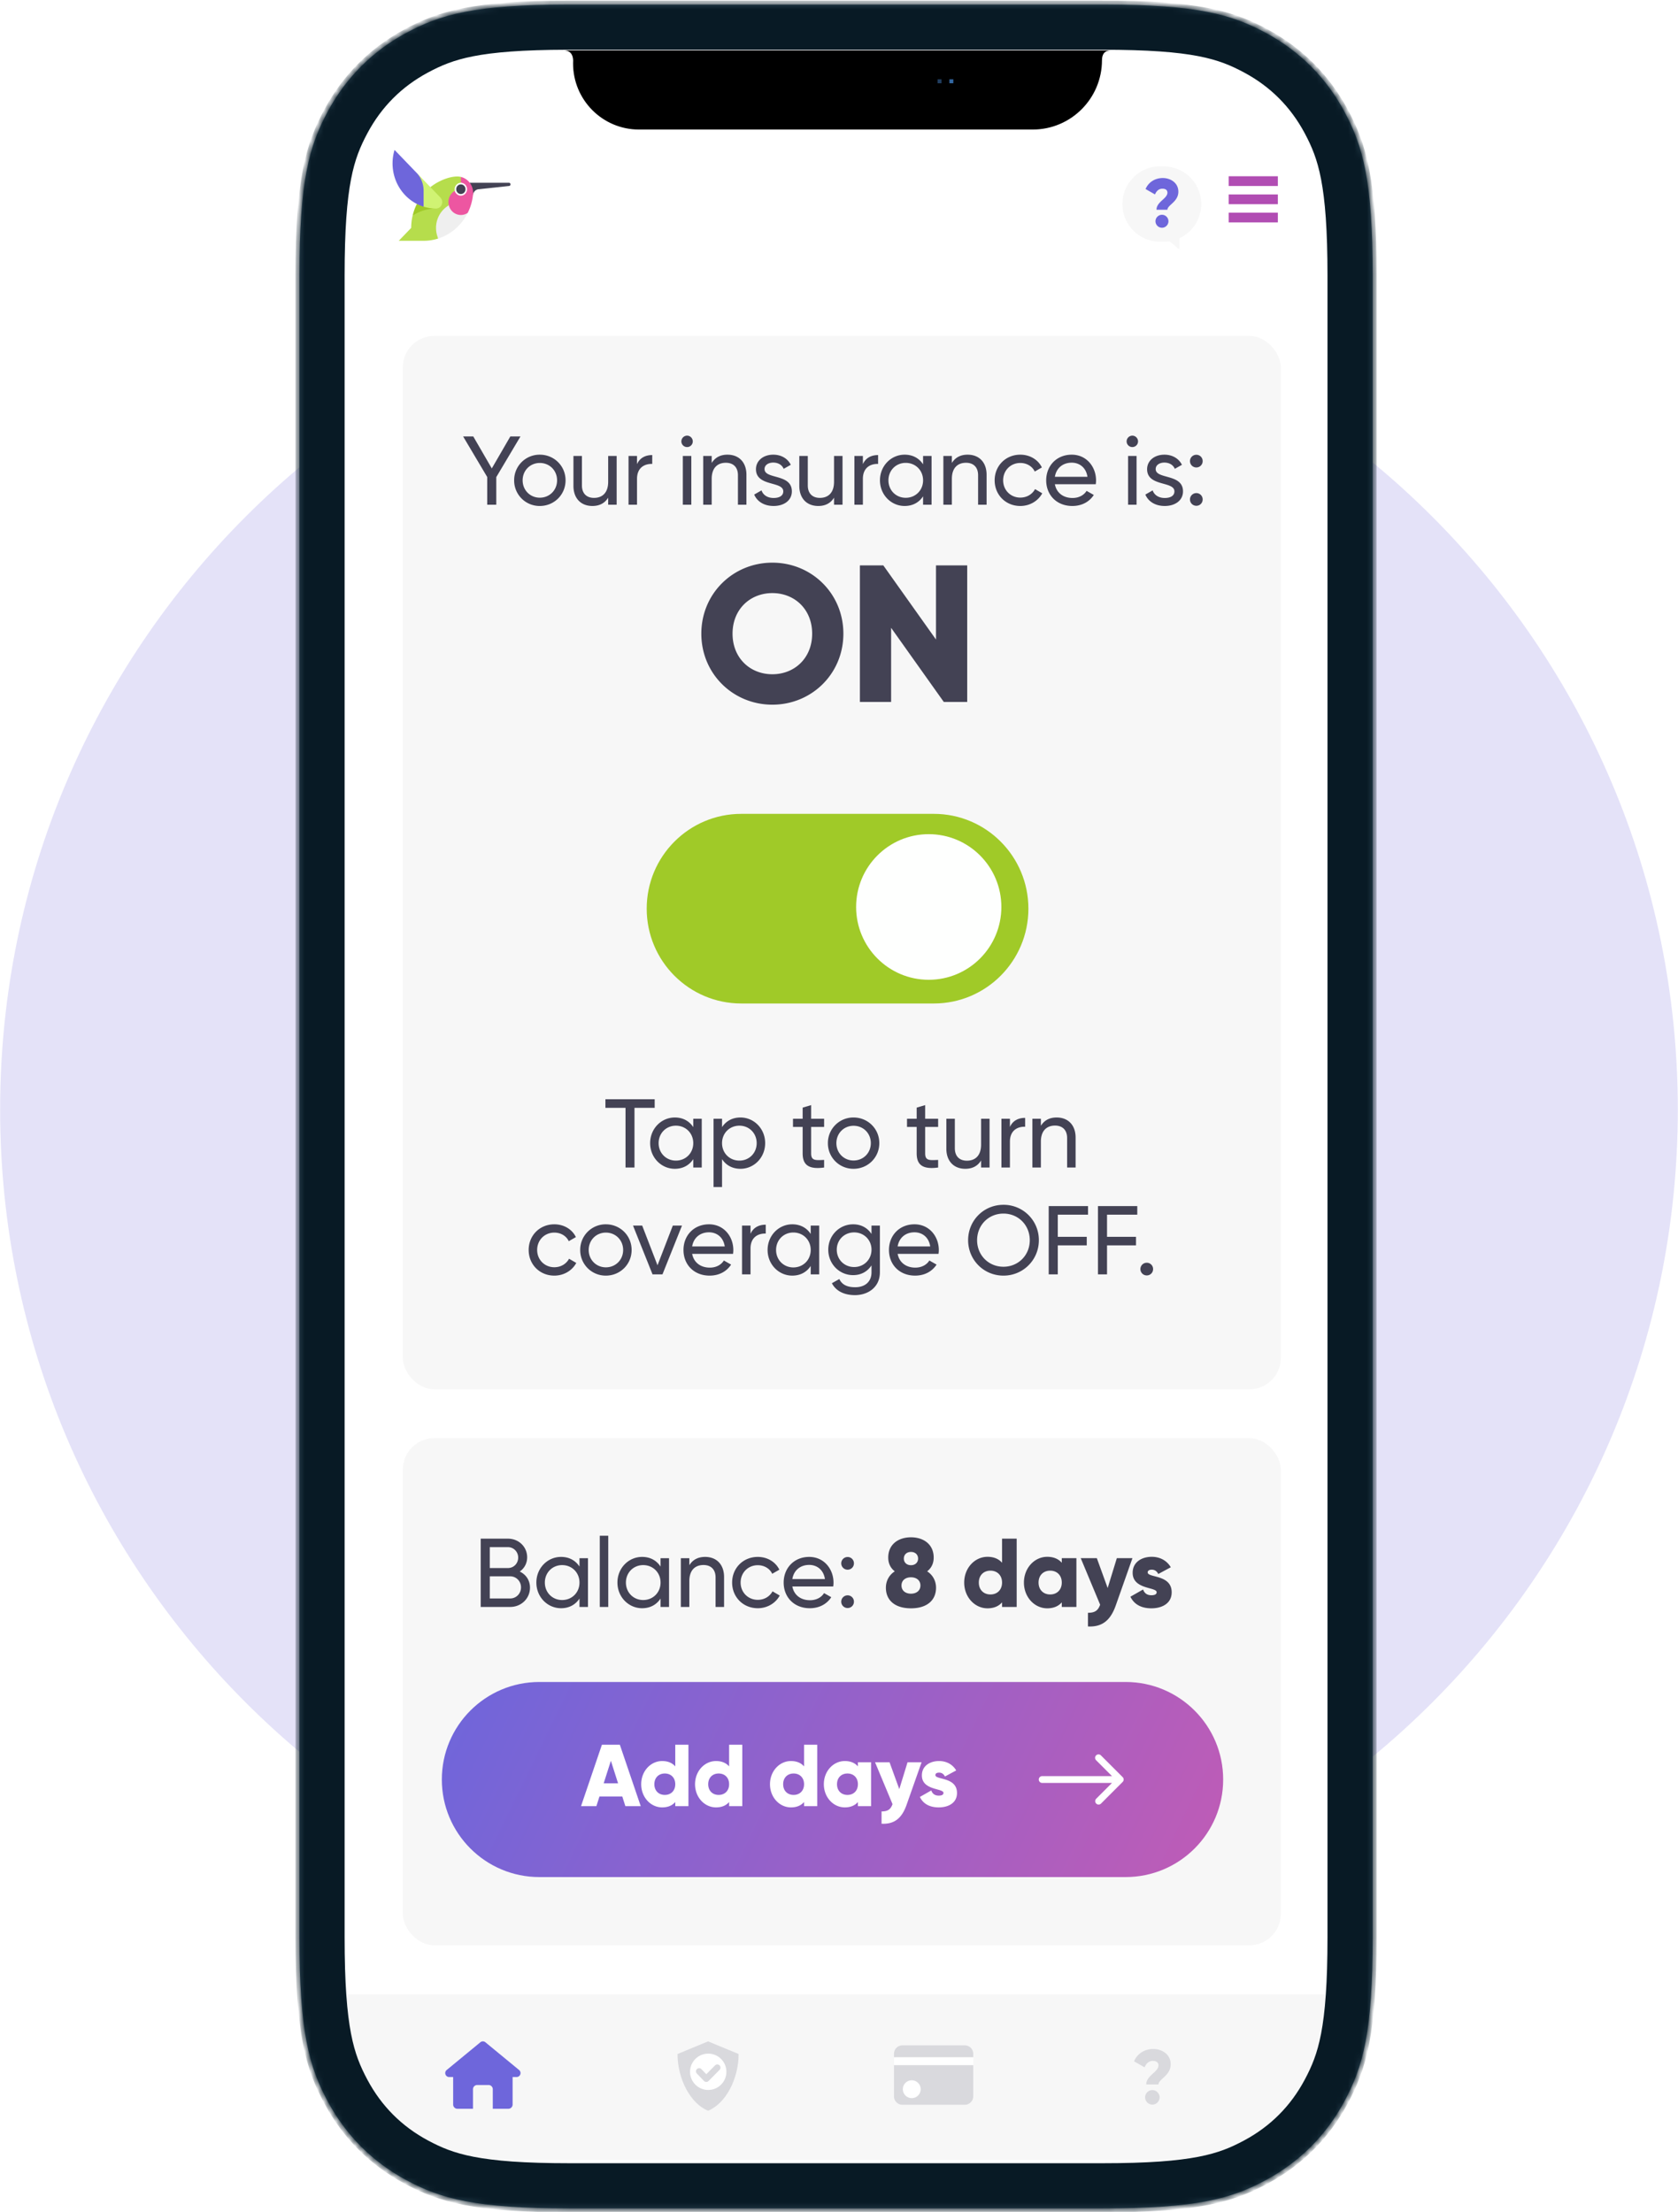
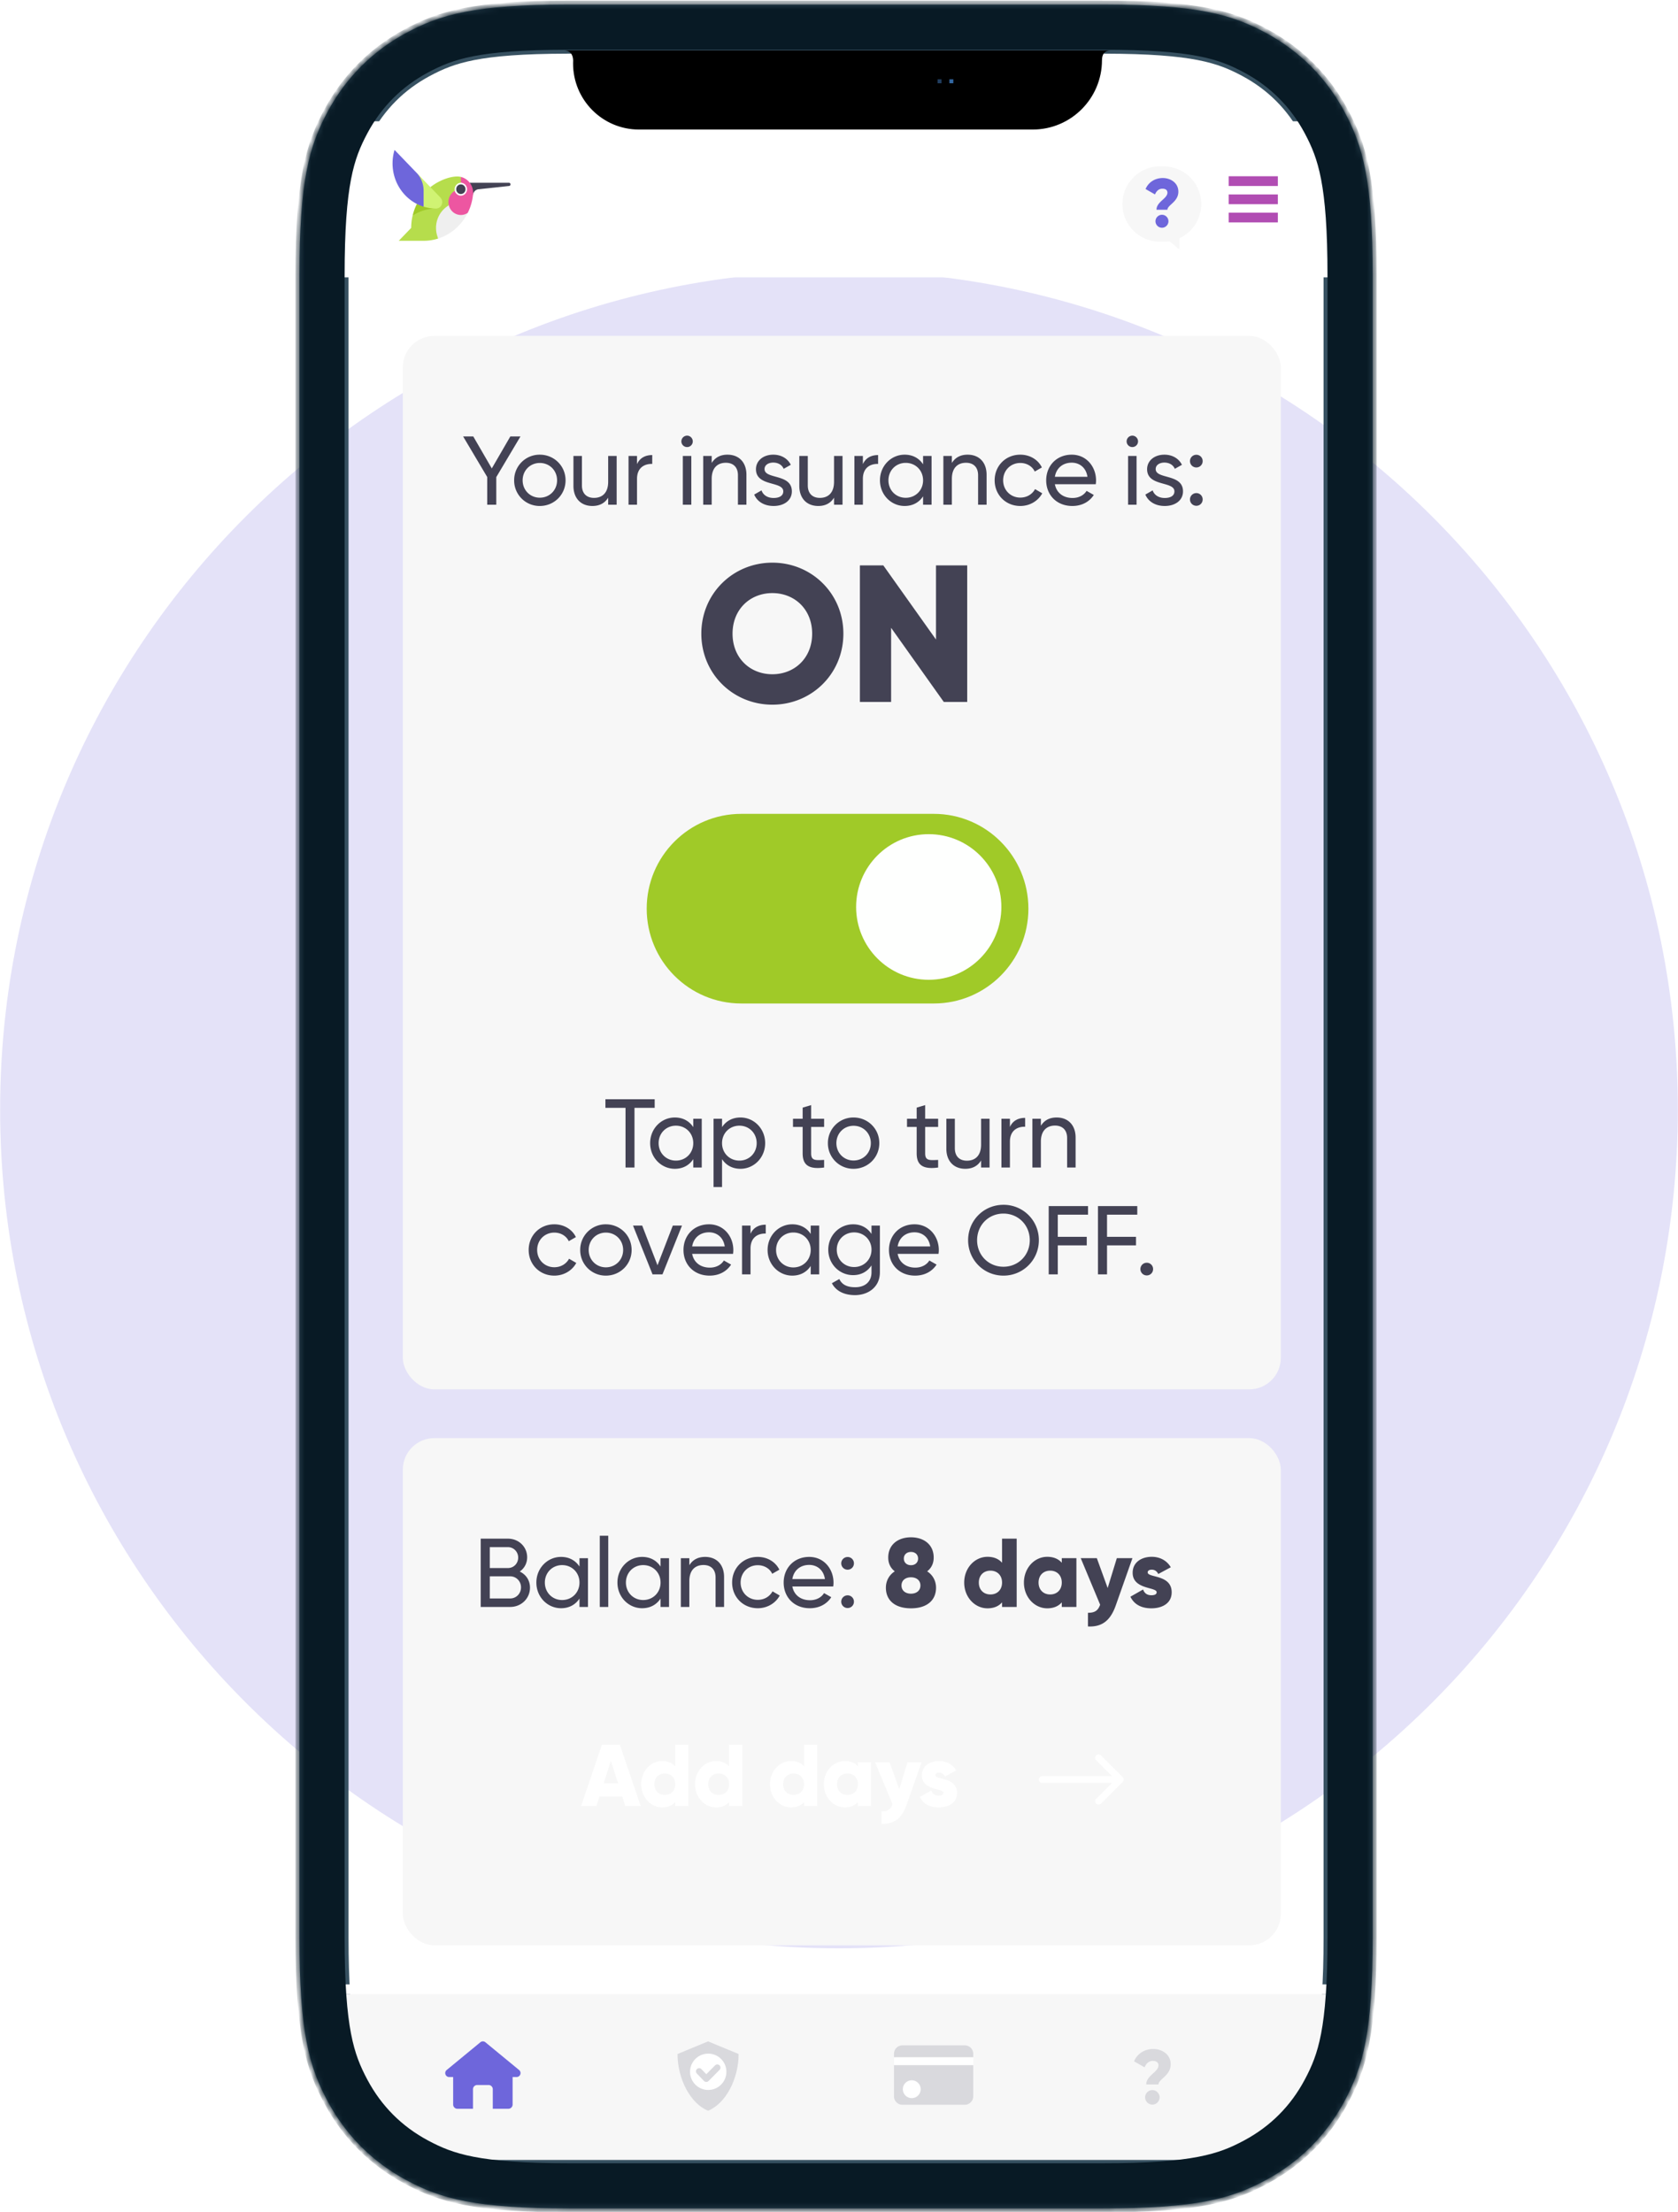
<svg xmlns="http://www.w3.org/2000/svg" width="267" height="352" fill="none">
  <path d="M133.495 310.049c73.716 0 133.474-59.759 133.474-133.475S207.211 43.1 133.495 43.1C59.779 43.1.02 102.858.02 176.574c0 73.716 59.759 133.475 133.475 133.475z" fill="#E4E2F8" />
  <path d="M90.221 4.633h85.615c14.366.03 19.044 1.528 23.686 4.017 4.742 2.543 8.441 6.251 10.979 11.008 2.509 4.706 4.01 9.448 4.01 24.208V308.3c0 14.76-1.501 19.502-4.01 24.207-2.538 4.758-6.237 8.466-10.979 11.009-4.688 2.514-9.412 4.017-24.13 4.017H90.669c-14.718 0-19.442-1.503-24.13-4.017-4.742-2.543-8.441-6.251-10.979-11.009-2.51-4.705-4.01-9.447-4.01-24.207V43.866c0-14.76 1.5-19.502 4.01-24.207C58.098 14.9 61.797 11.193 66.54 8.65c4.64-2.489 9.317-3.987 23.678-4.017h.004z" stroke="#375161" stroke-width="7.815" />
  <mask id="a" style="mask-type:alpha" maskUnits="userSpaceOnUse" x="47" y="0" width="172" height="352">
    <path fill-rule="evenodd" clip-rule="evenodd" d="M175.709.585c14.92 0 20.335 1.546 25.79 4.472 5.432 2.912 9.695 7.187 12.6 12.633 2.918 5.47 4.46 10.9 4.46 25.859v265.069c0 14.96-1.542 20.389-4.46 25.859-2.905 5.446-7.168 9.72-12.6 12.633-5.455 2.926-10.87 4.472-25.79 4.472H90.354c-14.92 0-20.334-1.546-25.79-4.472-5.432-2.913-9.694-7.187-12.6-12.633-2.917-5.47-4.46-10.899-4.46-25.859V43.548c0-14.959 1.543-20.388 4.46-25.858 2.906-5.446 7.168-9.72 12.6-12.633C70.02 2.13 75.434.585 90.354.585h85.355z" fill="#fff" />
  </mask>
  <g mask="url(#a)">
-     <path d="M194.724 6.405H71.337c-9.207 0-16.671 7.464-16.671 16.671v305.287c0 9.207 7.464 16.671 16.671 16.671h123.387c9.207 0 16.671-7.464 16.671-16.671V23.076c0-9.207-7.464-16.671-16.671-16.671z" fill="#fff" />
    <rect x="64.096" y="53.453" width="139.705" height="167.646" rx="5.017" fill="#F7F7F7" />
    <rect x="64.096" y="228.86" width="139.705" height="80.719" rx="5.017" fill="#F7F7F7" />
-     <path d="M70.304 283.19c0-8.573 6.95-15.523 15.523-15.523h93.278c8.573 0 15.523 6.95 15.523 15.523s-6.95 15.523-15.523 15.523H85.827c-8.573 0-15.523-6.95-15.523-15.523z" fill="url(#paint0_linear_7289_74490)" />
    <path d="M165.832 282.647a.543.543 0 1 0 0 1.086v-1.086zm12.803.927a.543.543 0 0 0 0-.768l-3.458-3.458a.543.543 0 1 0-.768.769l3.073 3.073-3.073 3.073a.544.544 0 0 0 .768.769l3.458-3.458zm-12.803.159h12.419v-1.086h-12.419v1.086zM99.507 287.429l-.49-1.537h-3.632l-.489 1.537h-2.444l3.325-9.78h2.85l3.325 9.78h-2.445zm-3.451-3.633h2.291l-1.145-3.59-1.146 3.59zm11.39-6.147h2.096v9.78h-2.096v-.657c-.461.531-1.145.852-2.081.852-1.83 0-3.339-1.606-3.339-3.688s1.509-3.688 3.339-3.688c.936 0 1.62.321 2.081.852v-3.451zm-1.662 7.991c.964 0 1.662-.656 1.662-1.704s-.698-1.704-1.662-1.704-1.663.656-1.663 1.704.699 1.704 1.663 1.704zm10.231-7.991h2.095v9.78h-2.095v-.657c-.461.531-1.146.852-2.082.852-1.83 0-3.339-1.606-3.339-3.688s1.509-3.688 3.339-3.688c.936 0 1.621.321 2.082.852v-3.451zm-1.663 7.991c.964 0 1.663-.656 1.663-1.704s-.699-1.704-1.663-1.704c-.964 0-1.662.656-1.662 1.704s.698 1.704 1.662 1.704zm13.588-7.991h2.095v9.78h-2.095v-.657c-.461.531-1.146.852-2.082.852-1.83 0-3.339-1.606-3.339-3.688s1.509-3.688 3.339-3.688c.936 0 1.621.321 2.082.852v-3.451zm-1.663 7.991c.964 0 1.663-.656 1.663-1.704s-.699-1.704-1.663-1.704c-.964 0-1.662.656-1.662 1.704s.698 1.704 1.662 1.704zm10.231-5.197h2.096v6.986h-2.096v-.657c-.461.531-1.146.852-2.082.852-1.83 0-3.338-1.606-3.338-3.688s1.508-3.688 3.338-3.688c.936 0 1.621.321 2.082.852v-.657zm-1.662 5.197c.964 0 1.662-.656 1.662-1.704s-.698-1.704-1.662-1.704-1.663.656-1.663 1.704.699 1.704 1.663 1.704zm9.56-5.197h2.235l-2.389 6.776c-.782 2.221-2.026 3.102-3.981 3.004v-1.956c.978 0 1.439-.307 1.746-1.16l-2.78-6.664h2.305l1.551 4.275 1.313-4.275zm4.432 2.04c0 .796 3.437.266 3.437 2.85 0 1.607-1.397 2.291-2.906 2.291-1.397 0-2.459-.531-3.003-1.662l1.816-1.034c.181.531.572.824 1.187.824.503 0 .755-.153.755-.433 0-.768-3.437-.363-3.437-2.78 0-1.523 1.285-2.291 2.738-2.291 1.132 0 2.138.503 2.724 1.495l-1.788.964c-.196-.364-.475-.615-.936-.615-.363 0-.587.14-.587.391z" fill="#fff" />
    <path d="M82.7 250.092c.978.465 1.63 1.381 1.63 2.561 0 1.738-1.397 3.073-3.15 3.073H76.49V244.86h4.347c1.692 0 3.042 1.289 3.042 2.965 0 .978-.466 1.77-1.18 2.267zm-1.862-3.881h-2.903v3.322h2.903c.9 0 1.614-.73 1.614-1.661 0-.916-.714-1.661-1.614-1.661zm.341 8.165c.963 0 1.723-.776 1.723-1.77 0-.978-.76-1.754-1.723-1.754h-3.244v3.524h3.244zm11.027-6.411h1.35v7.761h-1.35v-1.335c-.62.947-1.614 1.537-2.933 1.537-2.158 0-3.928-1.785-3.928-4.082 0-2.298 1.77-4.083 3.928-4.083 1.319 0 2.313.59 2.933 1.537v-1.335zm-2.763 6.659c1.568 0 2.763-1.195 2.763-2.778 0-1.584-1.195-2.779-2.763-2.779-1.552 0-2.747 1.195-2.747 2.779 0 1.583 1.195 2.778 2.747 2.778zm5.993 1.102v-11.331h1.35v11.331h-1.35zm9.67-7.761h1.35v7.761h-1.35v-1.335c-.621.947-1.615 1.537-2.934 1.537-2.158 0-3.927-1.785-3.927-4.082 0-2.298 1.769-4.083 3.927-4.083 1.319 0 2.313.59 2.934 1.537v-1.335zm-2.763 6.659c1.567 0 2.763-1.195 2.763-2.778 0-1.584-1.196-2.779-2.763-2.779-1.553 0-2.748 1.195-2.748 2.779 0 1.583 1.195 2.778 2.748 2.778zm9.857-6.861c1.816 0 3.012 1.211 3.012 3.198v4.765h-1.351v-4.688c0-1.272-.729-1.986-1.925-1.986-1.241 0-2.25.729-2.25 2.561v4.113h-1.351v-7.761h1.351v1.118c.574-.916 1.428-1.32 2.514-1.32zm8.378 8.165c-2.344 0-4.083-1.785-4.083-4.082 0-2.298 1.739-4.083 4.083-4.083 1.536 0 2.84.807 3.43 2.034l-1.133.652c-.388-.823-1.257-1.366-2.297-1.366-1.553 0-2.732 1.195-2.732 2.763 0 1.552 1.179 2.747 2.732 2.747 1.055 0 1.909-.543 2.344-1.35l1.148.667c-.652 1.211-1.971 2.018-3.492 2.018zm5.499-3.461c.264 1.397 1.366 2.188 2.81 2.188 1.071 0 1.847-.496 2.235-1.133l1.149.652c-.683 1.056-1.863 1.754-3.415 1.754-2.499 0-4.16-1.754-4.16-4.082 0-2.298 1.645-4.083 4.067-4.083 2.344 0 3.865 1.925 3.865 4.098 0 .202-.016.404-.047.606h-6.504zm2.686-3.431c-1.46 0-2.469.9-2.686 2.251h5.185c-.233-1.537-1.335-2.251-2.499-2.251zm6.104.761a1.007 1.007 0 0 1-1.009-1.009c0-.559.45-1.009 1.009-1.009a.997.997 0 0 1 1.009 1.009.998.998 0 0 1-1.009 1.009zm0 6.1c-.559 0-1.009-.45-1.009-1.009 0-.559.45-1.009 1.009-1.009a.997.997 0 0 1 1.009 1.009.997.997 0 0 1-1.009 1.009zM147.527 250.06c.916.59 1.413 1.537 1.413 2.608 0 1.987-1.428 3.275-3.989 3.275-2.562 0-3.99-1.288-3.99-3.275 0-1.071.497-2.018 1.413-2.608-.637-.497-1.04-1.211-1.04-2.189 0-2.111 1.614-3.228 3.617-3.228 2.002 0 3.616 1.117 3.616 3.228 0 .978-.403 1.692-1.04 2.189zm-2.576-3.089c-.699 0-1.134.45-1.134 1.056 0 .605.435 1.055 1.134 1.055.698 0 1.133-.45 1.133-1.055 0-.606-.435-1.056-1.133-1.056zm0 6.644c.869 0 1.505-.481 1.505-1.304 0-.823-.636-1.304-1.505-1.304-.87 0-1.506.481-1.506 1.304 0 .823.636 1.304 1.506 1.304zm14.493-8.755h2.328v10.866h-2.328v-.73c-.512.59-1.273.947-2.313.947-2.034 0-3.71-1.785-3.71-4.098 0-2.313 1.676-4.098 3.71-4.098 1.04 0 1.801.357 2.313.947v-3.834zm-1.847 8.879c1.071 0 1.847-.73 1.847-1.894s-.776-1.894-1.847-1.894c-1.072 0-1.848.73-1.848 1.894s.776 1.894 1.848 1.894zm11.351-5.775h2.328v7.762h-2.328v-.73c-.512.59-1.273.947-2.313.947-2.033 0-3.71-1.785-3.71-4.098 0-2.313 1.677-4.098 3.71-4.098 1.04 0 1.801.357 2.313.947v-.73zm-1.847 5.775c1.071 0 1.847-.73 1.847-1.894s-.776-1.894-1.847-1.894-1.847.73-1.847 1.894.776 1.894 1.847 1.894zm10.606-5.775h2.484l-2.655 7.529c-.869 2.468-2.251 3.446-4.424 3.337v-2.173c1.087 0 1.599-.341 1.941-1.288l-3.089-7.405h2.561l1.723 4.75 1.459-4.75zm4.909 2.267c0 .885 3.818.295 3.818 3.166 0 1.786-1.552 2.546-3.228 2.546-1.553 0-2.732-.59-3.338-1.847l2.018-1.149c.202.59.637.916 1.32.916.558 0 .838-.171.838-.481 0-.854-3.819-.404-3.819-3.089 0-1.692 1.428-2.546 3.043-2.546 1.257 0 2.375.559 3.027 1.661l-1.987 1.071c-.218-.403-.528-.683-1.04-.683-.404 0-.652.155-.652.435z" fill="#434254" />
    <path d="M148.587 129.515h-30.636c-8.311 0-15.049 6.756-15.049 15.089 0 8.334 6.738 15.089 15.049 15.089h30.636c8.311 0 15.049-6.755 15.049-15.089 0-8.333-6.738-15.089-15.049-15.089z" fill="#A0CA28" />
    <path d="M147.78 155.921c6.382 0 11.555-5.188 11.555-11.587s-5.173-11.586-11.555-11.586-11.556 5.187-11.556 11.586 5.174 11.587 11.556 11.587z" fill="#FEFFFE" />
    <path d="M122.896 112.142c-6.241 0-11.301-4.905-11.301-11.301 0-6.395 5.06-11.3 11.301-11.3 6.24 0 11.3 4.905 11.3 11.3 0 6.396-5.06 11.301-11.3 11.301zm0-4.843c3.539 0 6.333-2.577 6.333-6.458 0-3.88-2.794-6.457-6.333-6.457-3.54 0-6.334 2.577-6.334 6.457 0 3.881 2.794 6.458 6.334 6.458zm26.037-17.324h4.968v21.732h-3.726l-8.382-11.797v11.797h-4.967V89.975h3.725l8.382 11.798V89.975zM82.817 69.453l-3.85 6.473v4.393h-1.443v-4.408l-3.834-6.458h1.615l2.949 5.092 2.95-5.092h1.614zm3.076 11.068a4.048 4.048 0 0 1-4.082-4.083 4.048 4.048 0 0 1 4.082-4.082c2.266 0 4.098 1.785 4.098 4.082 0 2.298-1.832 4.083-4.098 4.083zm0-1.32c1.552 0 2.748-1.195 2.748-2.763 0-1.567-1.196-2.763-2.748-2.763-1.537 0-2.732 1.196-2.732 2.763 0 1.568 1.195 2.763 2.732 2.763zm10.878-6.643h1.35v7.761h-1.35v-1.118c-.574.916-1.428 1.32-2.514 1.32-1.817 0-3.012-1.21-3.012-3.198v-4.765h1.35v4.688c0 1.272.73 1.987 1.925 1.987 1.242 0 2.251-.73 2.251-2.562v-4.113zm4.59 1.304c.497-1.087 1.444-1.444 2.422-1.444v1.413c-1.165-.047-2.422.543-2.422 2.375v4.113h-1.35v-7.761h1.35v1.304zm7.972-2.717a.905.905 0 0 1-.916-.9c0-.497.404-.916.916-.916.497 0 .901.42.901.916 0 .496-.404.9-.901.9zm-.683 9.174v-7.761h1.351v7.761h-1.351zm7.109-7.963c1.816 0 3.011 1.21 3.011 3.198v4.765h-1.35v-4.688c0-1.273-.73-1.987-1.925-1.987-1.242 0-2.251.73-2.251 2.562v4.113h-1.35v-7.761h1.35v1.117c.575-.915 1.428-1.32 2.515-1.32zm5.894 2.297c0 1.661 4.346.683 4.346 3.54 0 1.443-1.242 2.328-2.903 2.328-1.552 0-2.639-.745-3.089-1.816l1.164-.668c.249.745.963 1.211 1.925 1.211.823 0 1.537-.295 1.537-1.056 0-1.66-4.346-.714-4.346-3.523 0-1.366 1.179-2.313 2.747-2.313 1.273 0 2.298.605 2.794 1.614l-1.133.637c-.295-.699-.978-.994-1.661-.994-.698 0-1.381.342-1.381 1.04zm11.057-2.095h1.351v7.761h-1.351v-1.118c-.574.916-1.428 1.32-2.514 1.32-1.817 0-3.012-1.21-3.012-3.198v-4.765h1.351v4.688c0 1.272.729 1.987 1.924 1.987 1.242 0 2.251-.73 2.251-2.562v-4.113zm4.59 1.304c.497-1.087 1.444-1.444 2.422-1.444v1.413c-1.165-.047-2.422.543-2.422 2.375v4.113h-1.35v-7.761h1.35v1.304zm9.578-1.304h1.35v7.761h-1.35v-1.335c-.621.947-1.615 1.537-2.934 1.537-2.158 0-3.927-1.785-3.927-4.083 0-2.297 1.769-4.082 3.927-4.082 1.319 0 2.313.59 2.934 1.537v-1.335zm-2.763 6.659c1.567 0 2.763-1.195 2.763-2.779 0-1.583-1.196-2.778-2.763-2.778-1.553 0-2.748 1.195-2.748 2.778 0 1.584 1.195 2.779 2.748 2.779zm9.857-6.861c1.816 0 3.012 1.21 3.012 3.198v4.765h-1.351v-4.688c0-1.273-.729-1.987-1.925-1.987-1.241 0-2.25.73-2.25 2.562v4.113h-1.351v-7.761h1.351v1.117c.574-.915 1.428-1.32 2.514-1.32zm8.378 8.165c-2.344 0-4.083-1.785-4.083-4.083 0-2.297 1.739-4.082 4.083-4.082 1.536 0 2.84.807 3.43 2.033l-1.133.652c-.388-.822-1.257-1.366-2.297-1.366-1.553 0-2.732 1.196-2.732 2.763 0 1.553 1.179 2.748 2.732 2.748 1.055 0 1.909-.543 2.344-1.35l1.148.667c-.652 1.21-1.971 2.018-3.492 2.018zm5.499-3.462c.264 1.397 1.366 2.189 2.81 2.189 1.071 0 1.847-.497 2.235-1.133l1.149.652c-.683 1.055-1.863 1.754-3.415 1.754-2.499 0-4.16-1.754-4.16-4.083 0-2.297 1.645-4.082 4.067-4.082 2.344 0 3.865 1.925 3.865 4.098 0 .202-.016.404-.047.605h-6.504zm2.686-3.43c-1.46 0-2.469.9-2.686 2.25h5.185c-.233-1.536-1.335-2.25-2.499-2.25zm9.646-2.484a.904.904 0 0 1-.915-.9c0-.497.403-.916.915-.916.497 0 .901.42.901.916 0 .496-.404.9-.901.9zm-.683 9.174v-7.761h1.351v7.761h-1.351zm4.393-5.666c0 1.661 4.346.683 4.346 3.54 0 1.443-1.241 2.328-2.902 2.328-1.553 0-2.639-.745-3.089-1.816l1.164-.668c.248.745.962 1.211 1.925 1.211.822 0 1.536-.295 1.536-1.056 0-1.66-4.346-.714-4.346-3.523 0-1.366 1.18-2.313 2.748-2.313 1.272 0 2.297.605 2.794 1.614l-1.134.637c-.294-.699-.977-.994-1.66-.994-.699 0-1.382.342-1.382 1.04zm6.465-.264c-.559 0-1.009-.45-1.009-1.009 0-.558.45-1.009 1.009-1.009a.998.998 0 0 1 1.009 1.01.998.998 0 0 1-1.009 1.008zm0 6.1c-.559 0-1.009-.45-1.009-1.008 0-.559.45-1.01 1.009-1.01a.997.997 0 0 1 1.009 1.01.997.997 0 0 1-1.009 1.009zM104.172 174.932v1.366h-3.214v9.5H99.53v-9.5h-3.197v-1.366h7.839zm6.138 3.104h1.351v7.762h-1.351v-1.335c-.621.947-1.614 1.537-2.934 1.537-2.157 0-3.927-1.785-3.927-4.083 0-2.297 1.77-4.082 3.927-4.082 1.32 0 2.313.59 2.934 1.536v-1.335zm-2.763 6.66c1.568 0 2.763-1.196 2.763-2.779s-1.195-2.778-2.763-2.778c-1.552 0-2.748 1.195-2.748 2.778s1.196 2.779 2.748 2.779zm10.277-6.861c2.157 0 3.927 1.785 3.927 4.082 0 2.298-1.77 4.083-3.927 4.083-1.32 0-2.313-.59-2.934-1.537v4.439h-1.351v-10.866h1.351v1.335c.621-.946 1.614-1.536 2.934-1.536zm-.171 6.861c1.552 0 2.748-1.196 2.748-2.779s-1.196-2.778-2.748-2.778c-1.568 0-2.763 1.195-2.763 2.778s1.195 2.779 2.763 2.779zm13.478-5.356h-2.065v4.207c0 1.18.683 1.102 2.065 1.04v1.211c-2.329.31-3.415-.311-3.415-2.251v-4.207h-1.537v-1.304h1.537v-1.769l1.35-.404v2.173h2.065v1.304zm4.685 6.66a4.048 4.048 0 0 1-4.082-4.083 4.048 4.048 0 0 1 4.082-4.082c2.267 0 4.098 1.785 4.098 4.082 0 2.298-1.831 4.083-4.098 4.083zm0-1.32c1.552 0 2.748-1.195 2.748-2.763 0-1.568-1.196-2.763-2.748-2.763-1.537 0-2.732 1.195-2.732 2.763 0 1.568 1.195 2.763 2.732 2.763zm13.459-5.34h-2.065v4.207c0 1.18.683 1.102 2.065 1.04v1.211c-2.329.31-3.415-.311-3.415-2.251v-4.207h-1.537v-1.304h1.537v-1.769l1.35-.404v2.173h2.065v1.304zm6.832-1.304h1.351v7.762h-1.351v-1.118c-.574.916-1.428 1.32-2.515 1.32-1.816 0-3.011-1.211-3.011-3.198v-4.766h1.351v4.688c0 1.273.729 1.987 1.924 1.987 1.242 0 2.251-.729 2.251-2.561v-4.114zm4.59 1.304c.497-1.086 1.444-1.443 2.422-1.443v1.412c-1.165-.046-2.422.544-2.422 2.375v4.114h-1.351v-7.762h1.351v1.304zm7.441-1.505c1.816 0 3.011 1.21 3.011 3.197v4.766h-1.35v-4.688c0-1.273-.73-1.987-1.925-1.987-1.242 0-2.251.73-2.251 2.561v4.114h-1.35v-7.762h1.35v1.118c.574-.916 1.428-1.319 2.515-1.319zM88.204 203c-2.343 0-4.082-1.785-4.082-4.083 0-2.297 1.739-4.082 4.082-4.082 1.537 0 2.841.807 3.431 2.033l-1.133.652c-.388-.823-1.257-1.366-2.297-1.366-1.553 0-2.733 1.195-2.733 2.763 0 1.552 1.18 2.748 2.733 2.748 1.055 0 1.909-.544 2.344-1.351l1.148.668c-.652 1.21-1.971 2.018-3.493 2.018zm8.201 0a4.048 4.048 0 0 1-4.082-4.083 4.048 4.048 0 0 1 4.082-4.082c2.266 0 4.098 1.785 4.098 4.082 0 2.298-1.832 4.083-4.098 4.083zm0-1.32c1.552 0 2.748-1.195 2.748-2.763 0-1.568-1.196-2.763-2.748-2.763-1.537 0-2.732 1.195-2.732 2.763 0 1.568 1.195 2.763 2.732 2.763zm10.653-6.644h1.459l-3.105 7.762h-1.583l-3.105-7.762h1.46l2.437 6.318 2.437-6.318zm3.077 4.502c.264 1.397 1.366 2.189 2.81 2.189 1.071 0 1.847-.497 2.235-1.133l1.149.652c-.683 1.055-1.863 1.754-3.415 1.754-2.499 0-4.16-1.754-4.16-4.083 0-2.297 1.645-4.082 4.067-4.082 2.344 0 3.865 1.924 3.865 4.098 0 .201-.015.403-.046.605h-6.505zm2.686-3.43c-1.459 0-2.468.9-2.686 2.25h5.185c-.233-1.536-1.335-2.25-2.499-2.25zm6.601.232c.496-1.086 1.443-1.443 2.421-1.443v1.412c-1.164-.046-2.421.544-2.421 2.375v4.114h-1.351v-7.762h1.351v1.304zm9.577-1.304h1.351v7.762h-1.351v-1.335c-.62.947-1.614 1.537-2.933 1.537-2.158 0-3.928-1.785-3.928-4.083 0-2.297 1.77-4.082 3.928-4.082 1.319 0 2.313.59 2.933 1.536v-1.335zm-2.763 6.66c1.568 0 2.763-1.196 2.763-2.779s-1.195-2.778-2.763-2.778c-1.552 0-2.747 1.195-2.747 2.778s1.195 2.779 2.747 2.779zm12.435-6.66h1.335v7.436c0 2.421-1.941 3.632-3.959 3.632-1.738 0-3.042-.667-3.679-1.894l1.18-.667c.357.73 1.009 1.304 2.53 1.304 1.615 0 2.593-.916 2.593-2.375v-1.102c-.621.947-1.615 1.552-2.919 1.552-2.204 0-3.958-1.785-3.958-4.051 0-2.251 1.754-4.036 3.958-4.036 1.304 0 2.298.59 2.919 1.536v-1.335zm-2.763 6.598c1.567 0 2.763-1.196 2.763-2.763 0-1.553-1.196-2.748-2.763-2.748-1.568 0-2.763 1.195-2.763 2.748 0 1.567 1.195 2.763 2.763 2.763zm6.923-2.096c.264 1.397 1.366 2.189 2.81 2.189 1.071 0 1.847-.497 2.235-1.133l1.149.652c-.683 1.055-1.863 1.754-3.415 1.754-2.499 0-4.16-1.754-4.16-4.083 0-2.297 1.645-4.082 4.067-4.082 2.344 0 3.865 1.924 3.865 4.098 0 .201-.015.403-.047.605h-6.504zm2.686-3.43c-1.459 0-2.468.9-2.686 2.25h5.185c-.233-1.536-1.335-2.25-2.499-2.25zM159.665 203c-3.151 0-5.619-2.515-5.619-5.635 0-3.136 2.468-5.635 5.619-5.635a5.595 5.595 0 0 1 5.635 5.635 5.605 5.605 0 0 1-5.635 5.635zm0-1.413c2.375 0 4.191-1.847 4.191-4.222 0-2.391-1.816-4.238-4.191-4.238s-4.191 1.847-4.191 4.238c0 2.375 1.816 4.222 4.191 4.222zm13.459-8.289h-4.812v3.524h4.61v1.366h-4.61v4.61h-1.444v-10.866h6.256v1.366zm7.837 0h-4.812v3.524h4.61v1.366h-4.61v4.61h-1.444v-10.866h6.256v1.366zm1.507 9.671a1.007 1.007 0 0 1-1.009-1.009c0-.559.45-1.009 1.009-1.009a.997.997 0 0 1 1.009 1.009.998.998 0 0 1-1.009 1.009z" fill="#434254" />
    <path fill="#fff" d="M54.641 19.303h156.78V44.14H54.641z" />
    <path fill-rule="evenodd" clip-rule="evenodd" d="M80.986 29.084h-6.241l.477 1.93h.038c.054-.477.424-.854.888-.899l4.87-.52a.253.253 0 0 0 .215-.254.252.252 0 0 0-.247-.257z" fill="#434254" />
    <path fill-rule="evenodd" clip-rule="evenodd" d="M73.332 28.154a2.38 2.38 0 0 0-.556-.067c-1.462 0-3.195.814-4.29 1.697 0 0-2.325 4.2-2.833 4.54a8.524 8.524 0 0 0-.225 1.944l-1.276 1.325-.7.727h3.952a7.63 7.63 0 0 0 2.327-.362c-.225-.515 1.64-5.254 1.69-5.283-.041-.164.641-2.127.955-2.308h.956v-1.283h.328l-.328-.93z" fill="#B6DD4C" />
    <path fill-rule="evenodd" clip-rule="evenodd" d="M66.333 32.455a8.34 8.34 0 0 0-.68 1.868 6.697 6.697 0 0 1 3.727-1.134c-.687 0-2.915-.666-3.047-.734z" fill="#A0CA28" />
    <path fill-rule="evenodd" clip-rule="evenodd" d="M70.079 31.438l-1.592-1.654-2.237-2.324c.713.743 1.154 5.43 1.154 5.43.626.194 1.29.3 1.976.3.273 0 .52-.115.699-.301.178-.186.289-.442.289-.726 0-.283-.11-.54-.29-.725z" fill="#D0F373" />
    <path fill-rule="evenodd" clip-rule="evenodd" d="M67.404 30.36a4.173 4.173 0 0 0-1.154-2.9l-.007-.006-3.463-3.598a7.433 7.433 0 0 0-.306 2.526c.132 2.67 1.67 4.955 3.859 6.073a6.877 6.877 0 0 0 1.07.435v-2.53z" fill="#6E66DB" />
    <path fill-rule="evenodd" clip-rule="evenodd" d="M71.42 32.675a4.018 4.018 0 0 0-.485.33 4.17 4.17 0 0 0-1.555 3.263c0 .603.126 1.175.35 1.69 1.674-.534 3.11-1.632 4.105-3.078.22-.32.42-.658.595-1.011-.314.219-2.995-1.133-3.01-1.194z" fill="#EFEFEF" />
    <path fill-rule="evenodd" clip-rule="evenodd" d="M75.271 30.502a2.602 2.602 0 0 0-1.072-1.952 2.441 2.441 0 0 0-.867-.396v.93c.546 0 .46 1.925 0 1.925s-.846-.2-.956-.642c-.314.18-.574.448-.754.77a2.101 2.101 0 0 0-.15 1.716l.025.067c.128.335.338.627.605.848a1.94 1.94 0 0 0 1.23.447c.406 0 .784-.127 1.098-.346a8.33 8.33 0 0 0 .834-2.892l.004-.038c.007-.083.012-.166.012-.251 0-.063-.005-.124-.009-.186z" fill="#ED56A1" />
    <path fill-rule="evenodd" clip-rule="evenodd" d="M74.32 30.11c0 .567-.442 1.027-.988 1.027s-.988-.46-.988-1.026c0-.567.442-1.027.988-1.027s.988.46.988 1.027z" fill="#fff" />
    <path fill-rule="evenodd" clip-rule="evenodd" d="M74.073 30.11c0 .426-.332.77-.741.77-.41 0-.741-.344-.741-.77 0-.424.332-.769.74-.769.41 0 .742.345.742.77z" fill="#434254" />
    <g clip-path="url(#clip0_7289_74490)" filter="url(#filter0_d_7289_74490)">
      <path fill-rule="evenodd" clip-rule="evenodd" d="M183.02 24.891a6.002 6.002 0 1 0 0 12.004h.538c.321 0 .635-.025.942-.073l1.594 1.315v-1.802a6.004 6.004 0 0 0-2.536-11.444h-.538z" fill="#F7F7F7" />
      <path d="M182.44 31.796c0-1.272 1.738-1.76 1.738-2.717 0-.38-.25-.63-.804-.63-.597 0-.956.402-1.173.913l-1.5-.859c.478-1.119 1.532-1.75 2.738-1.75 1.239 0 2.478.762 2.478 2.174 0 1.62-1.739 2.119-1.739 2.869h-1.738zm.869 2.868a1.039 1.039 0 0 1-1.032-1.032c0-.565.467-1.032 1.032-1.032s1.032.467 1.032 1.032-.467 1.032-1.032 1.032z" fill="#6E66DB" />
    </g>
    <path d="M196.281 28.823h6.272M196.281 31.72h6.272M196.281 34.618h6.272" stroke="#B14DB3" stroke-width="1.552" stroke-linecap="square" />
    <path d="M54.64 317.34h156.781v26.389H54.641V317.34z" fill="#F7F7F7" />
    <path d="M182.389 331.713c0-1.422 1.944-1.968 1.944-3.038 0-.425-.279-.705-.899-.705-.668 0-1.069.45-1.312 1.021l-1.677-.96c.534-1.252 1.713-1.956 3.062-1.956 1.385 0 2.771.85 2.771 2.43 0 1.811-1.945 2.37-1.945 3.208h-1.944zm.972 3.208a1.16 1.16 0 0 1-1.154-1.154c0-.632.522-1.155 1.154-1.155.632 0 1.155.523 1.155 1.155s-.523 1.154-1.155 1.154z" fill="#D9D9DD" />
    <path fill-rule="evenodd" clip-rule="evenodd" d="M142.247 326.84c0-.746.605-1.35 1.35-1.35h9.912c.746 0 1.35.604 1.35 1.35v6.758a1.35 1.35 0 0 1-1.35 1.351h-9.912c-.745 0-1.35-.605-1.35-1.351v-6.758z" fill="#D9D9DD" />
    <path fill-rule="evenodd" clip-rule="evenodd" d="M142.247 327.382h12.613v1.261h-12.613v-1.261zM145.04 333.89a1.419 1.419 0 1 0 0-2.837 1.419 1.419 0 0 0 0 2.837z" fill="#fff" />
    <path fill-rule="evenodd" clip-rule="evenodd" d="M117.528 326.873c0 3.947-2.052 7.894-4.861 9.022-2.809-1.128-4.861-5.075-4.861-9.022l4.861-2.014 4.861 2.014z" fill="#D9D9DD" />
    <path fill-rule="evenodd" clip-rule="evenodd" d="M112.691 326.811a2.89 2.89 0 1 1 0 5.78 2.89 2.89 0 0 1 0-5.78z" fill="#fff" />
    <path d="M111.245 329.627l1.136 1.184 1.755-1.773" stroke="#D9D9DD" stroke-width="1.013" stroke-linecap="round" stroke-linejoin="round" />
    <path fill-rule="evenodd" clip-rule="evenodd" d="M76.434 325.003a.63.63 0 0 1 .802 0l5.36 4.414a.631.631 0 0 1-.401 1.118h-.63v4.377a.675.675 0 0 1-.676.675h-2.477v-3.108a.676.676 0 0 0-.675-.676h-1.803a.676.676 0 0 0-.675.676v3.108H72.78a.675.675 0 0 1-.675-.675v-4.377h-.63a.631.631 0 0 1-.401-1.118l4.446-3.661.914-.753z" fill="#6E66DB" />
    <path stroke="#fff" stroke-width="1.552" d="M54.641 316.564h156.78" />
    <path d="M175.393 4.007c14.885 0 19.668 1.542 24.424 4.092 4.852 2.601 8.637 6.397 11.234 11.264 2.546 4.773 4.084 9.575 4.084 24.502V308.3c0 14.928-1.538 19.729-4.084 24.502-2.597 4.868-6.382 8.663-11.234 11.265-4.756 2.55-9.54 4.092-24.424 4.092H90.669c-14.885 0-19.668-1.542-24.424-4.092-4.852-2.602-8.638-6.397-11.234-11.265-2.546-4.773-4.084-9.574-4.084-24.502V43.865c0-14.927 1.538-19.729 4.084-24.502 2.596-4.867 6.382-8.662 11.234-11.264 4.709-2.525 9.445-4.06 23.973-4.091H175.393z" stroke="#081A25" stroke-width="7.815" />
    <path fill-rule="evenodd" clip-rule="evenodd" d="M89.748 8.021h87.048c-.97 0-1.454.525-1.451 1.574-.016 6.09-4.944 11.019-11.018 11.019H101.67c-5.79 0-10.483-4.707-10.483-10.512 0-.169.004-.338.012-.507-.05-1.025-.534-1.55-1.451-1.574z" fill="#000" />
    <path d="M150.44 15.457a2.834 2.834 0 0 0 2.831-2.835 2.834 2.834 0 0 0-2.831-2.836 2.834 2.834 0 0 0-2.832 2.836 2.834 2.834 0 0 0 2.832 2.835z" fill="#000" />
    <path d="M151.696 12.622h-.629v.63h.629v-.63z" fill="#3367A1" />
    <path d="M149.811 12.622h-.629v.63h.629v-.63z" fill="#213E60" />
  </g>
  <defs>
    <filter id="filter0_d_7289_74490" x="171.811" y="20.102" width="26.118" height="25.985" filterUnits="userSpaceOnUse" color-interpolation-filters="sRGB">
      <feFlood flood-opacity="0" result="BackgroundImageFix" />
      <feColorMatrix in="SourceAlpha" values="0 0 0 0 0 0 0 0 0 0 0 0 0 0 0 0 0 0 127 0" result="hardAlpha" />
      <feOffset dx="1.58" dy="1.58" />
      <feGaussianBlur stdDeviation="3.185" />
      <feColorMatrix values="0 0 0 0 0.263 0 0 0 0 0.259 0 0 0 0 0.329 0 0 0 0.1 0" />
      <feBlend in2="BackgroundImageFix" result="effect1_dropShadow_7289_74490" />
      <feBlend in="SourceGraphic" in2="effect1_dropShadow_7289_74490" result="shape" />
    </filter>
    <linearGradient id="paint0_linear_7289_74490" x1="76.282" y1="256.368" x2="250.532" y2="340.987" gradientUnits="userSpaceOnUse">
      <stop stop-color="#6E66DB" />
      <stop offset="1" stop-color="#ED56A1" />
    </linearGradient>
    <clipPath id="clip0_7289_74490">
      <path fill="#fff" transform="translate(176.6 24.891)" d="M0 0h13.379v13.246H0z" />
    </clipPath>
  </defs>
</svg>